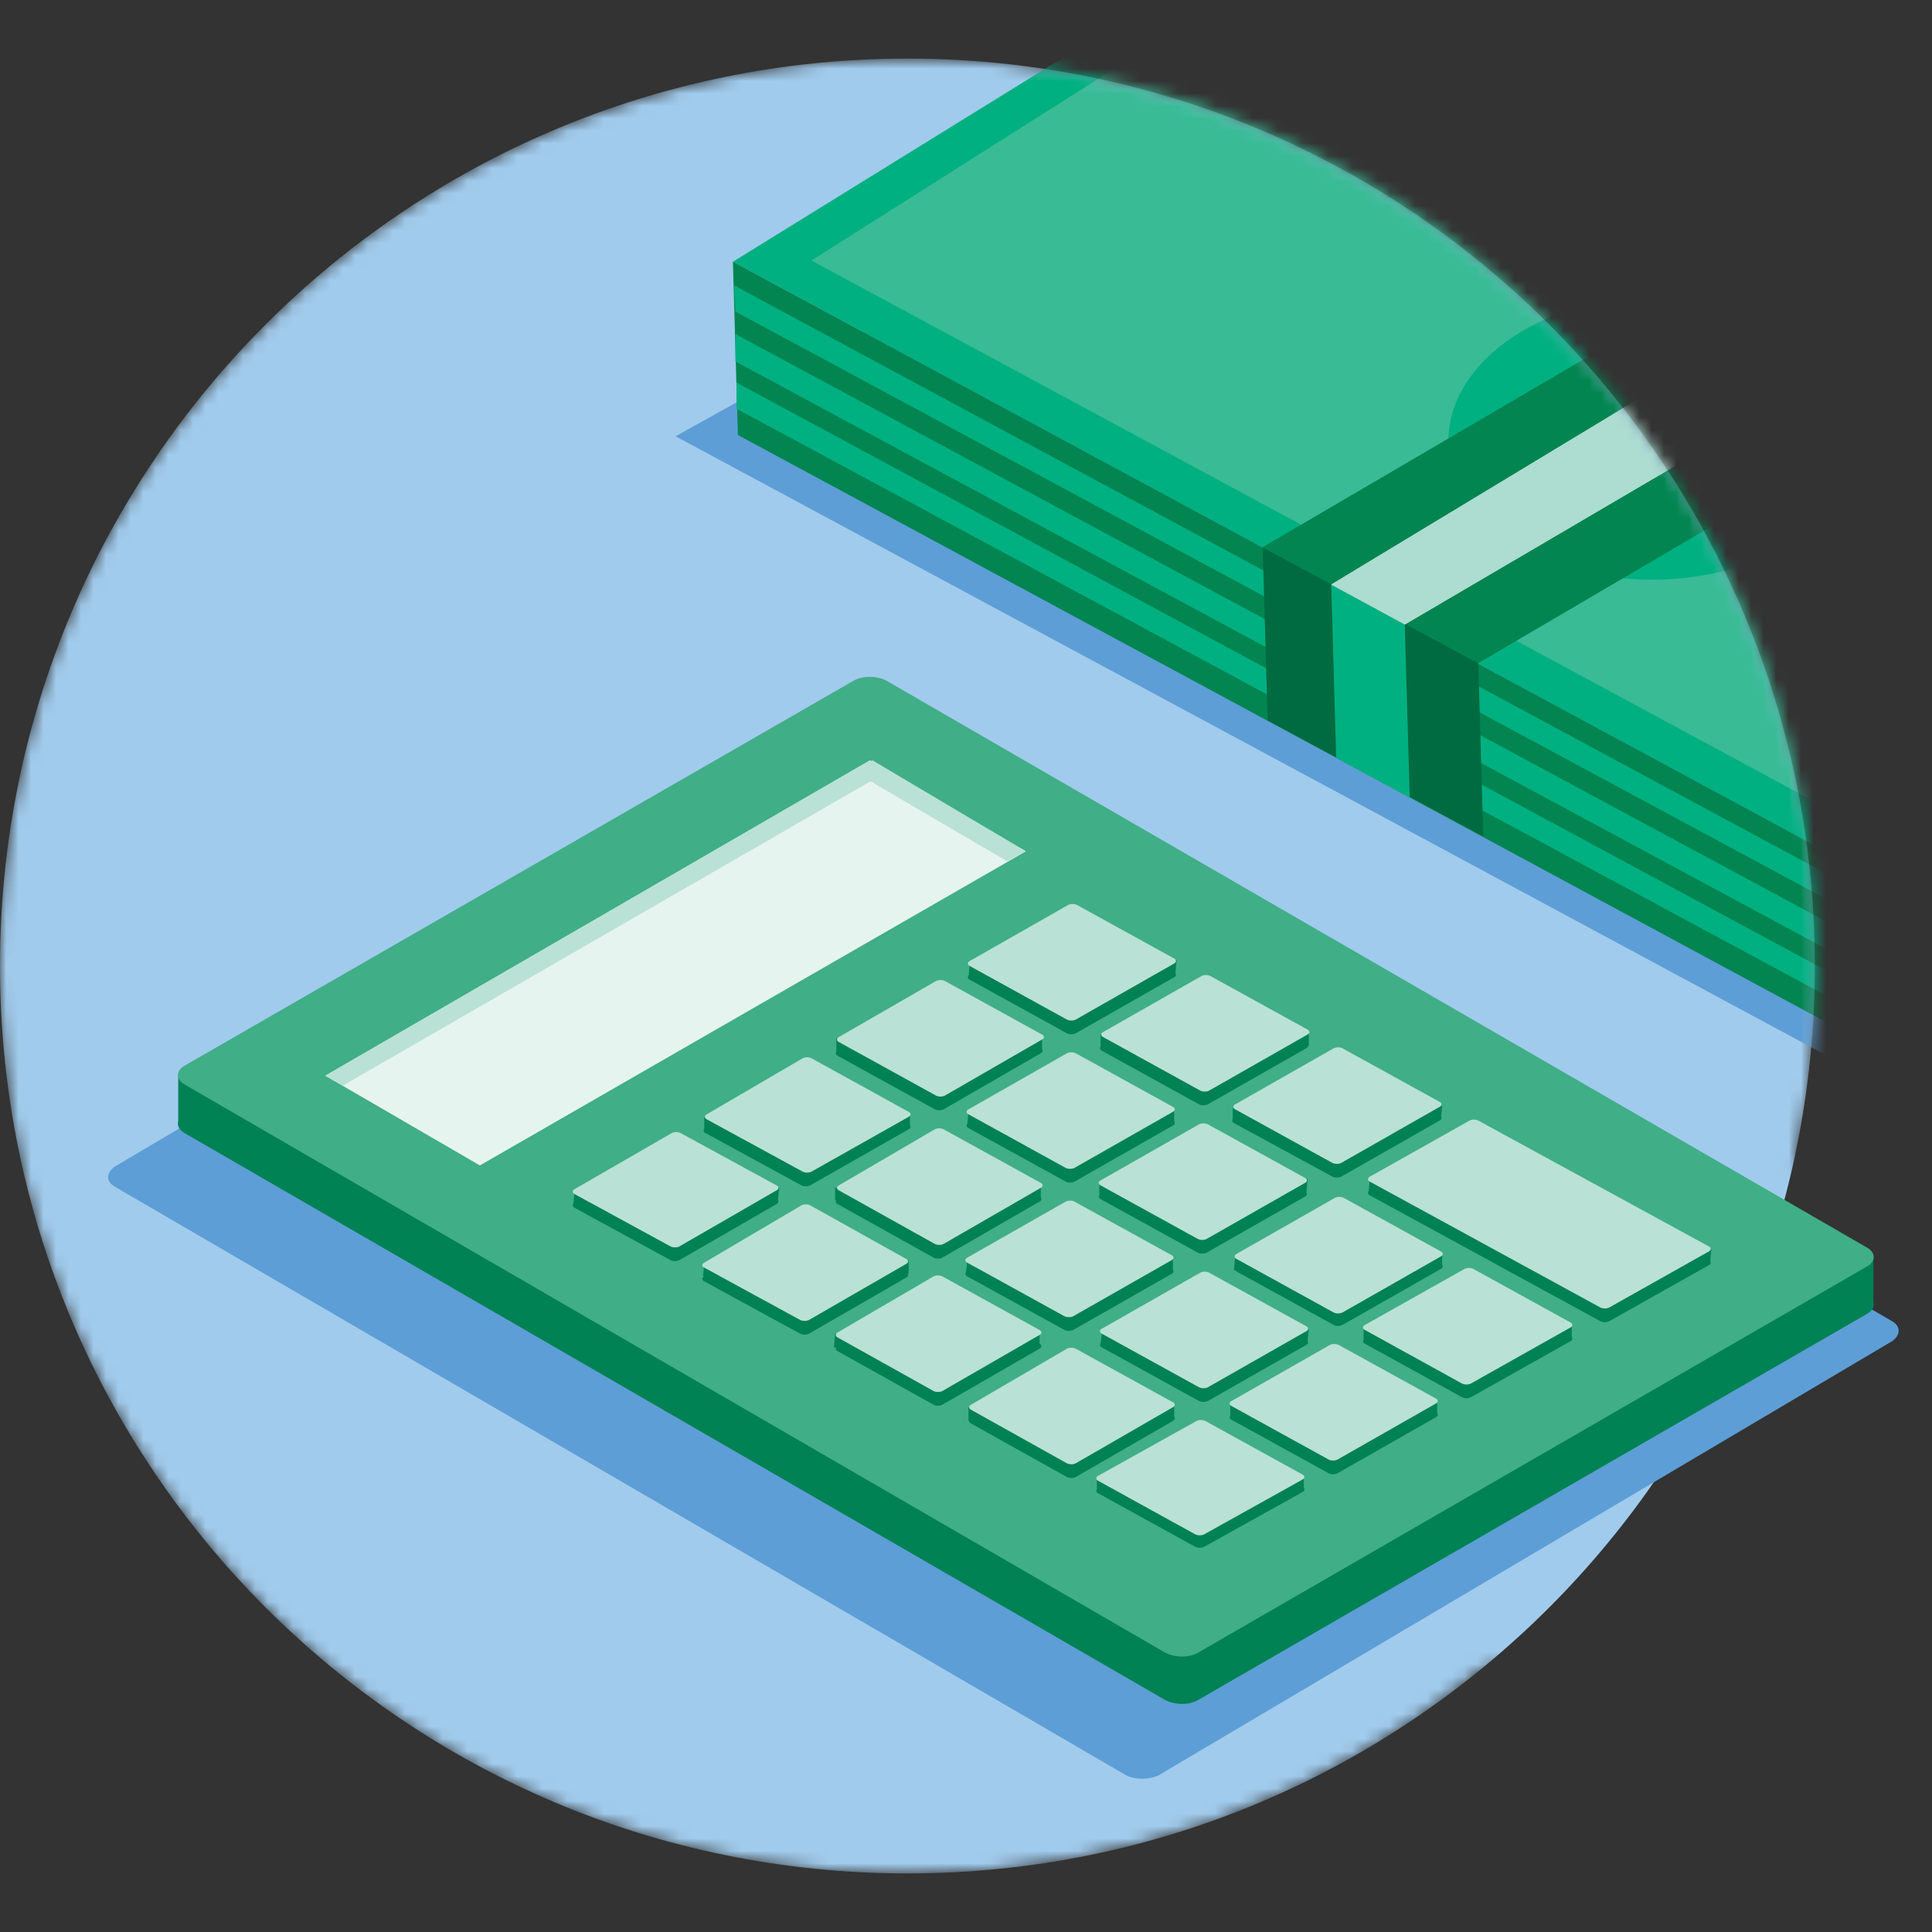
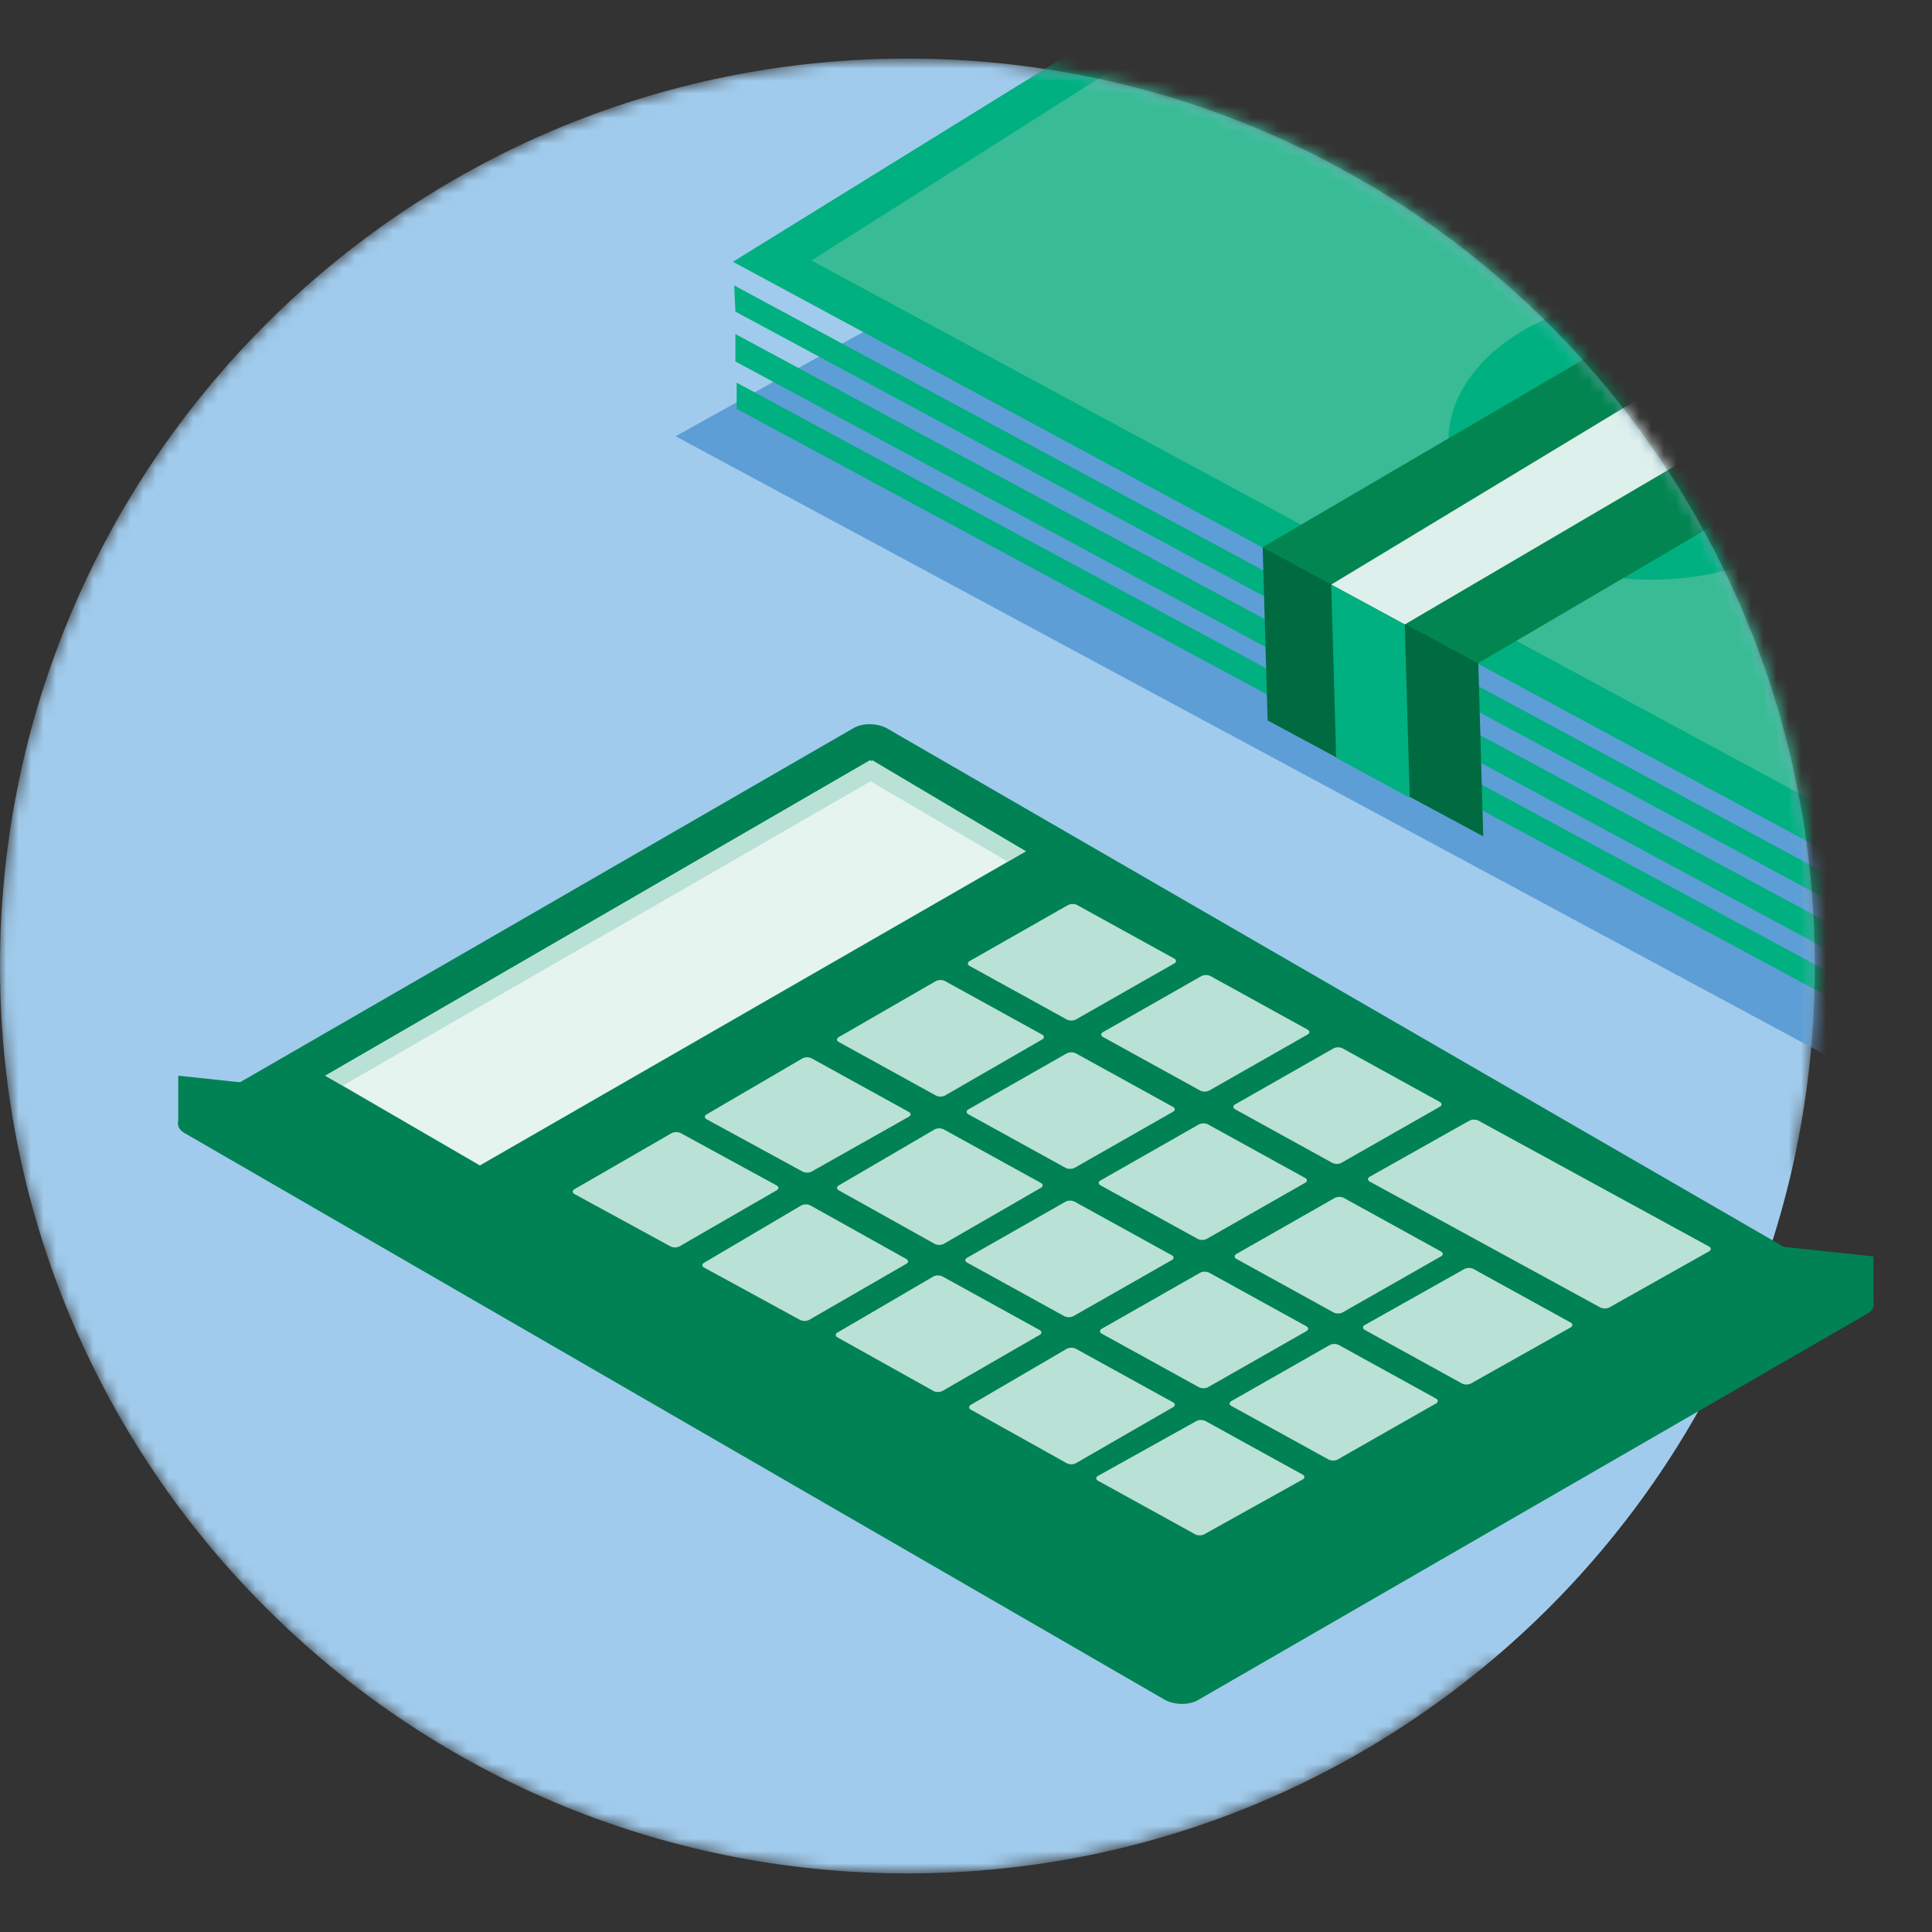
<svg xmlns="http://www.w3.org/2000/svg" width="155" height="155" fill="none">
  <rect width="100%" height="100%" fill="#333333" stroke="none" />
  <mask id="a" width="155" height="147" x="0" y="4" maskUnits="userSpaceOnUse" style="mask-type:luminance">
    <path fill="#fff" d="M155 93.5h-11.1c1.2-5.1 1.8-10.5 1.8-16 0-40.2-32.6-72.8-72.8-72.8C32.7 4.7 0 37.3 0 77.5c0 40.2 32.6 72.8 72.8 72.8 17.6 0 33.7-6.2 46.3-16.6H155V93.5Z" />
  </mask>
  <g mask="url(#a)">
    <path fill="#A1CBEC" d="M72.8 150.3c40.206 0 72.8-32.594 72.8-72.8 0-40.206-32.594-72.8-72.8-72.8C32.594 4.7 0 37.294 0 77.5c0 40.206 32.594 72.8 72.8 72.8Z" />
  </g>
  <mask id="b" width="155" height="147" x="0" y="4" maskUnits="userSpaceOnUse" style="mask-type:luminance">
    <path fill="#fff" d="M155 93.5h-11.1c1.2-5.1 1.8-10.5 1.8-16 0-40.2-32.6-72.8-72.8-72.8C32.7 4.7 0 37.3 0 77.5c0 40.2 32.6 72.8 72.8 72.8 17.6 0 33.7-6.2 46.3-16.6H155V93.5Z" />
  </mask>
  <g mask="url(#b)">
-     <path fill="#5D9ED6" d="M68 58.8c.7-.4 2-.4 2.7 0l81.1 47.2c.7.4.7 1.1 0 1.6L93 142.4c-.7.4-2 .4-2.7 0L9.2 95.2c-.7-.4-.7-1.1 0-1.6L68 58.8Z" />
    <path fill="#008254" d="M14.3 86.3v3.8l136 14.5v-3.8l-136-14.5Z" />
    <path fill="#008254" d="M68.5 58.4c.7-.4 1.8-.4 2.6 0l78.7 45.5c.7.4.7 1.1 0 1.5l-53.7 31c-.7.4-1.8.4-2.6 0L14.8 90.9c-.7-.4-.7-1.1 0-1.5l53.7-31Z" />
-     <path fill="#40AE87" d="M68.5 54.6c.7-.4 1.8-.4 2.6 0l78.7 45.5c.7.4.7 1.1 0 1.5l-53.7 31c-.7.4-1.8.4-2.6 0L14.8 87c-.7-.4-.7-1.1 0-1.5l53.7-30.9Z" />
    <path fill="#008254" d="M53.9 92c.2-.1.5-.1.7 0l7.7 4.2c.2.1.2.3 0 .4l-7.8 4.5c-.2.1-.5.1-.7 0l-7.7-4.2c-.2-.1-.2-.3 0-.4l7.8-4.5ZM64.4 85.9c.2-.1.5-.1.7 0l7.8 4.3c.2.1.2.3 0 .4L65 95.1c-.2.1-.5.1-.7 0l-7.7-4.2c-.2-.1-.2-.3 0-.4l7.8-4.6ZM75 79.8c.2-.1.5-.1.7 0l7.8 4.3c.2.1.2.3 0 .4L75.7 89c-.2.1-.5.1-.7 0l-7.8-4.3c-.2-.1-.2-.3 0-.4l7.8-4.5ZM85.7 73.7c.2-.1.5-.1.7 0l7.8 4.3c.2.1.2.3 0 .4l-7.9 4.5c-.2.1-.5.1-.7 0l-7.8-4.3c-.2-.1-.2-.3 0-.4l7.9-4.5ZM64.3 97.8c.2-.1.5-.1.7 0l7.7 4.3c.2.1.2.3 0 .4l-7.8 4.5c-.2.1-.5.1-.7 0l-7.7-4.2c-.2-.1-.2-.3 0-.4l7.8-4.6ZM74.9 91.7c.2-.1.5-.1.7 0l7.8 4.3c.2.1.2.3 0 .4l-7.8 4.5c-.2.1-.5.1-.7 0l-7.7-4.3c-.2-.1-.2-.3 0-.4l7.7-4.5ZM85.6 85.6c.2-.1.5-.1.7 0l7.8 4.3c.2.1.2.3 0 .4l-7.9 4.5c-.2.1-.5.1-.7 0l-7.8-4.3c-.2-.1-.2-.3 0-.4l7.9-4.5ZM96.3 79.4c.2-.1.5-.1.7 0l7.8 4.3c.2.1.2.3 0 .4l-7.9 4.5c-.2.1-.5.1-.7 0l-7.8-4.3c-.2-.1-.2-.3 0-.4l7.9-4.5ZM74.9 103.5c.2-.1.5-.1.7 0l7.8 4.3c.2.1.2.3 0 .4l-7.8 4.5c-.2.1-.5.1-.7 0l-7.7-4.3c-.2-.1-.2-.3 0-.4l7.7-4.5ZM85.5 97.5c.2-.1.5-.1.7 0l7.8 4.3c.2.1.2.3 0 .4l-7.9 4.5c-.2.1-.5.1-.7 0l-7.8-4.3c-.2-.1-.2-.3 0-.4l7.9-4.5ZM96.2 91.3c.2-.1.5-.1.7 0l7.8 4.3c.2.1.2.3 0 .4l-7.9 4.5c-.2.1-.5.1-.7 0l-7.8-4.3c-.2-.1-.2-.3 0-.4l7.9-4.5ZM107 85.2c.2-.1.5-.1.7 0l7.8 4.3c.2.1.2.3 0 .4l-7.9 4.5c-.2.1-.5.1-.7 0L99 90.1c-.2-.1-.2-.3 0-.4l8-4.5ZM85.6 109.3c.2-.1.5-.1.7 0l7.8 4.3c.2.1.2.3 0 .4l-7.8 4.5c-.2.1-.5.1-.7 0l-7.7-4.3c-.2-.1-.2-.3 0-.4l7.7-4.5ZM96.3 103.2c.2-.1.5-.1.7 0l7.8 4.3c.2.1.2.3 0 .4l-7.9 4.5c-.2.1-.5.1-.7 0l-7.8-4.3c-.2-.1-.2-.3 0-.4l7.9-4.5ZM107.1 97.1c.2-.1.5-.1.7 0l7.8 4.3c.2.1.2.3 0 .4l-7.9 4.5c-.2.1-.5.1-.7 0l-7.8-4.3c-.2-.1-.2-.3 0-.4l7.9-4.5ZM117.9 91c.2-.1.5-.1.7 0l18.5 10.1c.2.1.2.3 0 .4l-8 4.5c-.2.1-.5.1-.7 0l-18.5-10.1c-.2-.1-.2-.3 0-.4l8-4.5ZM96 115c.2-.1.5-.1.7 0l7.8 4.3c.2.1.2.3 0 .4l-7.9 4.4c-.2.1-.5.1-.7 0l-7.8-4.3c-.2-.1-.2-.3 0-.4L96 115ZM106.7 109c.2-.1.5-.1.7 0l7.8 4.3c.2.1.2.3 0 .4l-7.9 4.5c-.2.1-.5.1-.7 0l-7.8-4.3c-.2-.1-.2-.3 0-.4l7.9-4.5ZM117.5 102.9c.2-.1.5-.1.7 0l7.8 4.3c.2.1.2.3 0 .4l-8 4.5c-.2.1-.5.1-.7 0l-7.8-4.3c-.2-.1-.2-.3 0-.4l8-4.5Z" />
    <path fill="#008254" d="m46.1 95.5-.1 1.1 16.4-.2.1-1.1-16.4.2ZM56.5 89.6v1l16.5-.2v-1.1l-16.5.3ZM67.1 83.3v1.1l16.5-.2v-1.1l-16.5.2ZM77.8 77.3l-.1 1.1 16.6-.3.1-1.1-16.6.3ZM56.5 101.3l-.1 1.1 16.5-.2v-1.1l-16.4.2ZM67 95.3v1l16.5-.2V95l-16.5.3ZM77.7 89.2l-.1 1 16.6-.1v-1.2l-16.5.3ZM88.3 83v1.1l16.7-.2v-1.1l-16.7.2ZM67 107l-.1 1.1 16.5-.2v-1.1L67 107ZM77.6 101.1l-.1 1.1 16.6-.2v-1.1l-16.5.2ZM88.2 94.9v1l16.6-.1.1-1.2-16.7.3ZM77.7 112.9v1.1l16.5-.2v-1.1l-16.5.2ZM88.4 106.8l-.1 1.1 16.6-.2.1-1.1-16.6.2ZM99.1 100.8l-.1 1.1 16.7-.2v-1.1l-16.6.2ZM88 118.6v1l16.6-.1v-1.1l-16.6.2ZM98.7 112.6v1.1l16.6-.1v-1.2l-16.6.2ZM109.4 106.5v1.1l16.7-.1v-1.2l-16.7.2ZM98.9 88.9V90l16.7-.2.1-1.1-16.8.2ZM109.9 94.5l-.1 1.2 27.4 5.6.1-1.1-27.4-5.7Z" />
    <path fill="#BAE1D5" d="M53.9 90.9c.2-.1.5-.1.7 0l7.7 4.2c.2.1.2.3 0 .4l-7.8 4.5c-.2.1-.5.1-.7 0l-7.7-4.2c-.2-.1-.2-.3 0-.4l7.8-4.5ZM64.4 84.9c.2-.1.5-.1.7 0l7.8 4.3c.2.1.2.3 0 .4L65.1 94c-.2.1-.5.1-.7 0l-7.7-4.2c-.2-.1-.2-.3 0-.4l7.7-4.5ZM75.1 78.7c.2-.1.5-.1.7 0l7.8 4.3c.2.1.2.3 0 .4l-7.8 4.5c-.2.1-.5.1-.7 0l-7.8-4.3c-.2-.1-.2-.3 0-.4l7.8-4.5ZM85.7 72.6c.2-.1.5-.1.7 0l7.8 4.3c.2.1.2.3 0 .4l-7.9 4.5c-.2.1-.5.1-.7 0l-7.8-4.3c-.2-.1-.2-.3 0-.4l7.9-4.5ZM64.3 96.7c.2-.1.5-.1.7 0l7.7 4.3c.2.1.2.3 0 .4l-7.8 4.5c-.2.1-.5.1-.7 0l-7.7-4.2c-.2-.1-.2-.3 0-.4l7.8-4.6ZM75 90.6c.2-.1.5-.1.7 0l7.8 4.3c.2.1.2.3 0 .4l-7.8 4.5c-.2.1-.5.1-.7 0l-7.7-4.3c-.2-.1-.2-.3 0-.4l7.7-4.5ZM85.6 84.5c.2-.1.5-.1.7 0l7.8 4.3c.2.1.2.3 0 .4l-7.9 4.5c-.2.1-.5.1-.7 0l-7.8-4.3c-.2-.1-.2-.3 0-.4l7.9-4.5ZM96.4 78.3c.2-.1.5-.1.7 0l7.8 4.3c.2.1.2.3 0 .4L97 87.5c-.2.1-.5.1-.7 0l-7.8-4.3c-.2-.1-.2-.3 0-.4l7.9-4.5ZM74.9 102.4c.2-.1.5-.1.7 0l7.8 4.3c.2.1.2.3 0 .4l-7.8 4.5c-.2.1-.5.1-.7 0l-7.7-4.3c-.2-.1-.2-.3 0-.4l7.7-4.5ZM85.5 96.4c.2-.1.5-.1.7 0l7.8 4.3c.2.1.2.3 0 .4l-7.9 4.5c-.2.1-.5.1-.7 0l-7.8-4.3c-.2-.1-.2-.3 0-.4l7.9-4.5ZM96.2 90.2c.2-.1.5-.1.7 0l7.8 4.3c.2.1.2.3 0 .4l-7.9 4.5c-.2.1-.5.1-.7 0l-7.8-4.3c-.2-.1-.2-.3 0-.4l7.9-4.5ZM107 84.1c.2-.1.5-.1.7 0l7.8 4.3c.2.1.2.3 0 .4l-7.9 4.5c-.2.1-.5.1-.7 0L99.1 89c-.2-.1-.2-.3 0-.4l7.9-4.5ZM85.6 108.2c.2-.1.5-.1.7 0l7.8 4.3c.2.1.2.3 0 .4l-7.8 4.5c-.2.1-.5.1-.7 0l-7.7-4.3c-.2-.1-.2-.3 0-.4l7.7-4.5ZM96.3 102.1c.2-.1.5-.1.7 0l7.8 4.3c.2.1.2.3 0 .4l-7.9 4.5c-.2.1-.5.1-.7 0l-7.8-4.3c-.2-.1-.2-.3 0-.4l7.9-4.5ZM107.1 96.1c.2-.1.5-.1.7 0l7.8 4.3c.2.1.2.3 0 .4l-7.9 4.5c-.2.1-.5.1-.7 0l-7.8-4.3c-.2-.1-.2-.3 0-.4l7.9-4.5ZM117.9 89.9c.2-.1.5-.1.7 0l18.5 10.1c.2.1.2.3 0 .4l-8 4.5c-.2.1-.5.1-.7 0l-18.5-10.1c-.2-.1-.2-.3 0-.4l8-4.5ZM96 114c.2-.1.5-.1.7 0l7.8 4.3c.2.1.2.3 0 .4l-7.9 4.4c-.2.1-.5.1-.7 0l-7.8-4.3c-.2-.1-.2-.3 0-.4L96 114ZM106.7 107.9c.2-.1.5-.1.7 0l7.8 4.3c.2.1.2.3 0 .4l-7.9 4.5c-.2.1-.5.1-.7 0l-7.8-4.3c-.2-.1-.2-.3 0-.4l7.9-4.5ZM117.5 101.8c.2-.1.5-.1.7 0l7.8 4.3c.2.1.2.3 0 .4l-8 4.5c-.2.1-.5.1-.7 0l-7.8-4.3c-.2-.1-.2-.3 0-.4l8-4.5Z" />
    <path fill="#E6F4EF" d="m26.1 86.3 12.4 7.2 43.8-25.2L69.8 61 26.1 86.3Z" />
    <path fill="#BAE1D5" d="m27.5 87.1-1.4-.8L69.8 61l1.4.9-43.7 25.2Z" />
    <path fill="#BAE1D5" d="m70 61-1.5.9 12.3 7.2 1.5-.8L70 61Z" />
  </g>
  <mask id="c" width="155" height="147" x="0" y="4" maskUnits="userSpaceOnUse" style="mask-type:luminance">
    <path fill="#fff" d="M155 93.5h-11.1c1.2-5.1 1.8-10.5 1.8-16 0-40.2-32.6-72.8-72.8-72.8C32.7 4.7 0 37.3 0 77.5c0 40.2 32.6 72.8 72.8 72.8 17.6 0 33.7-6.2 46.3-16.6H155V93.5Z" />
  </mask>
  <g mask="url(#c)">
    <path fill="#5D9ED6" d="m204.2 63.9-44.8 27.7L54.2 35l47.5-26.4 102.5 55.3Z" />
    <path fill="#00B080" d="m206.1 48.6-44.8 27.7L58.8 21l44.8-27.7 102.5 55.3Z" />
-     <path fill="#028551" d="M161.7 90.2 59.2 34.9 58.8 21l102.5 55.3.4 13.9Z" />
    <path fill="#72C7AC" d="m200.5 48.8-39.2 24-96.2-51.9 38.2-24.2 97.2 52.1Z" opacity=".5" />
    <path fill="#00B080" d="M133.236 46.497c9.219-.27 16.544-5.59 16.36-11.883-.183-6.293-7.806-11.177-17.025-10.908-9.22.27-16.545 5.59-16.361 11.883.183 6.293 7.806 11.177 17.026 10.908Z" />
    <path fill="#028551" d="m164.8 26.1-46.2 27.1-17.3-9.3 46.3-27.1 17.2 9.3Z" />
    <path fill="#00B080" d="M161.5 82 59 26.8V29l102.5 55.2V82ZM161.4 78.1 58.9 22.9 59 25l102.5 55.2-.1-2.1ZM161.6 86 59.1 30.7v2.1L161.6 88v-2Z" />
    <path fill="#006B41" d="m118.6 53.2.4 13.9-17.3-9.3-.4-13.9 17.3 9.3Z" />
    <path fill="#DEF0EC" d="m152.3 19.4-45.5 27.5 5.9 3.2L158.9 23l-6.6-3.6Z" />
    <path fill="#00B080" d="m106.8 46.9.4 13.9 5.9 3.2-.4-13.9" />
-     <path fill="#ADDCD0" d="m152.3 19.4-45.5 27.5 5.9 3.2L158.9 23l-6.6-3.6Z" />
  </g>
</svg>